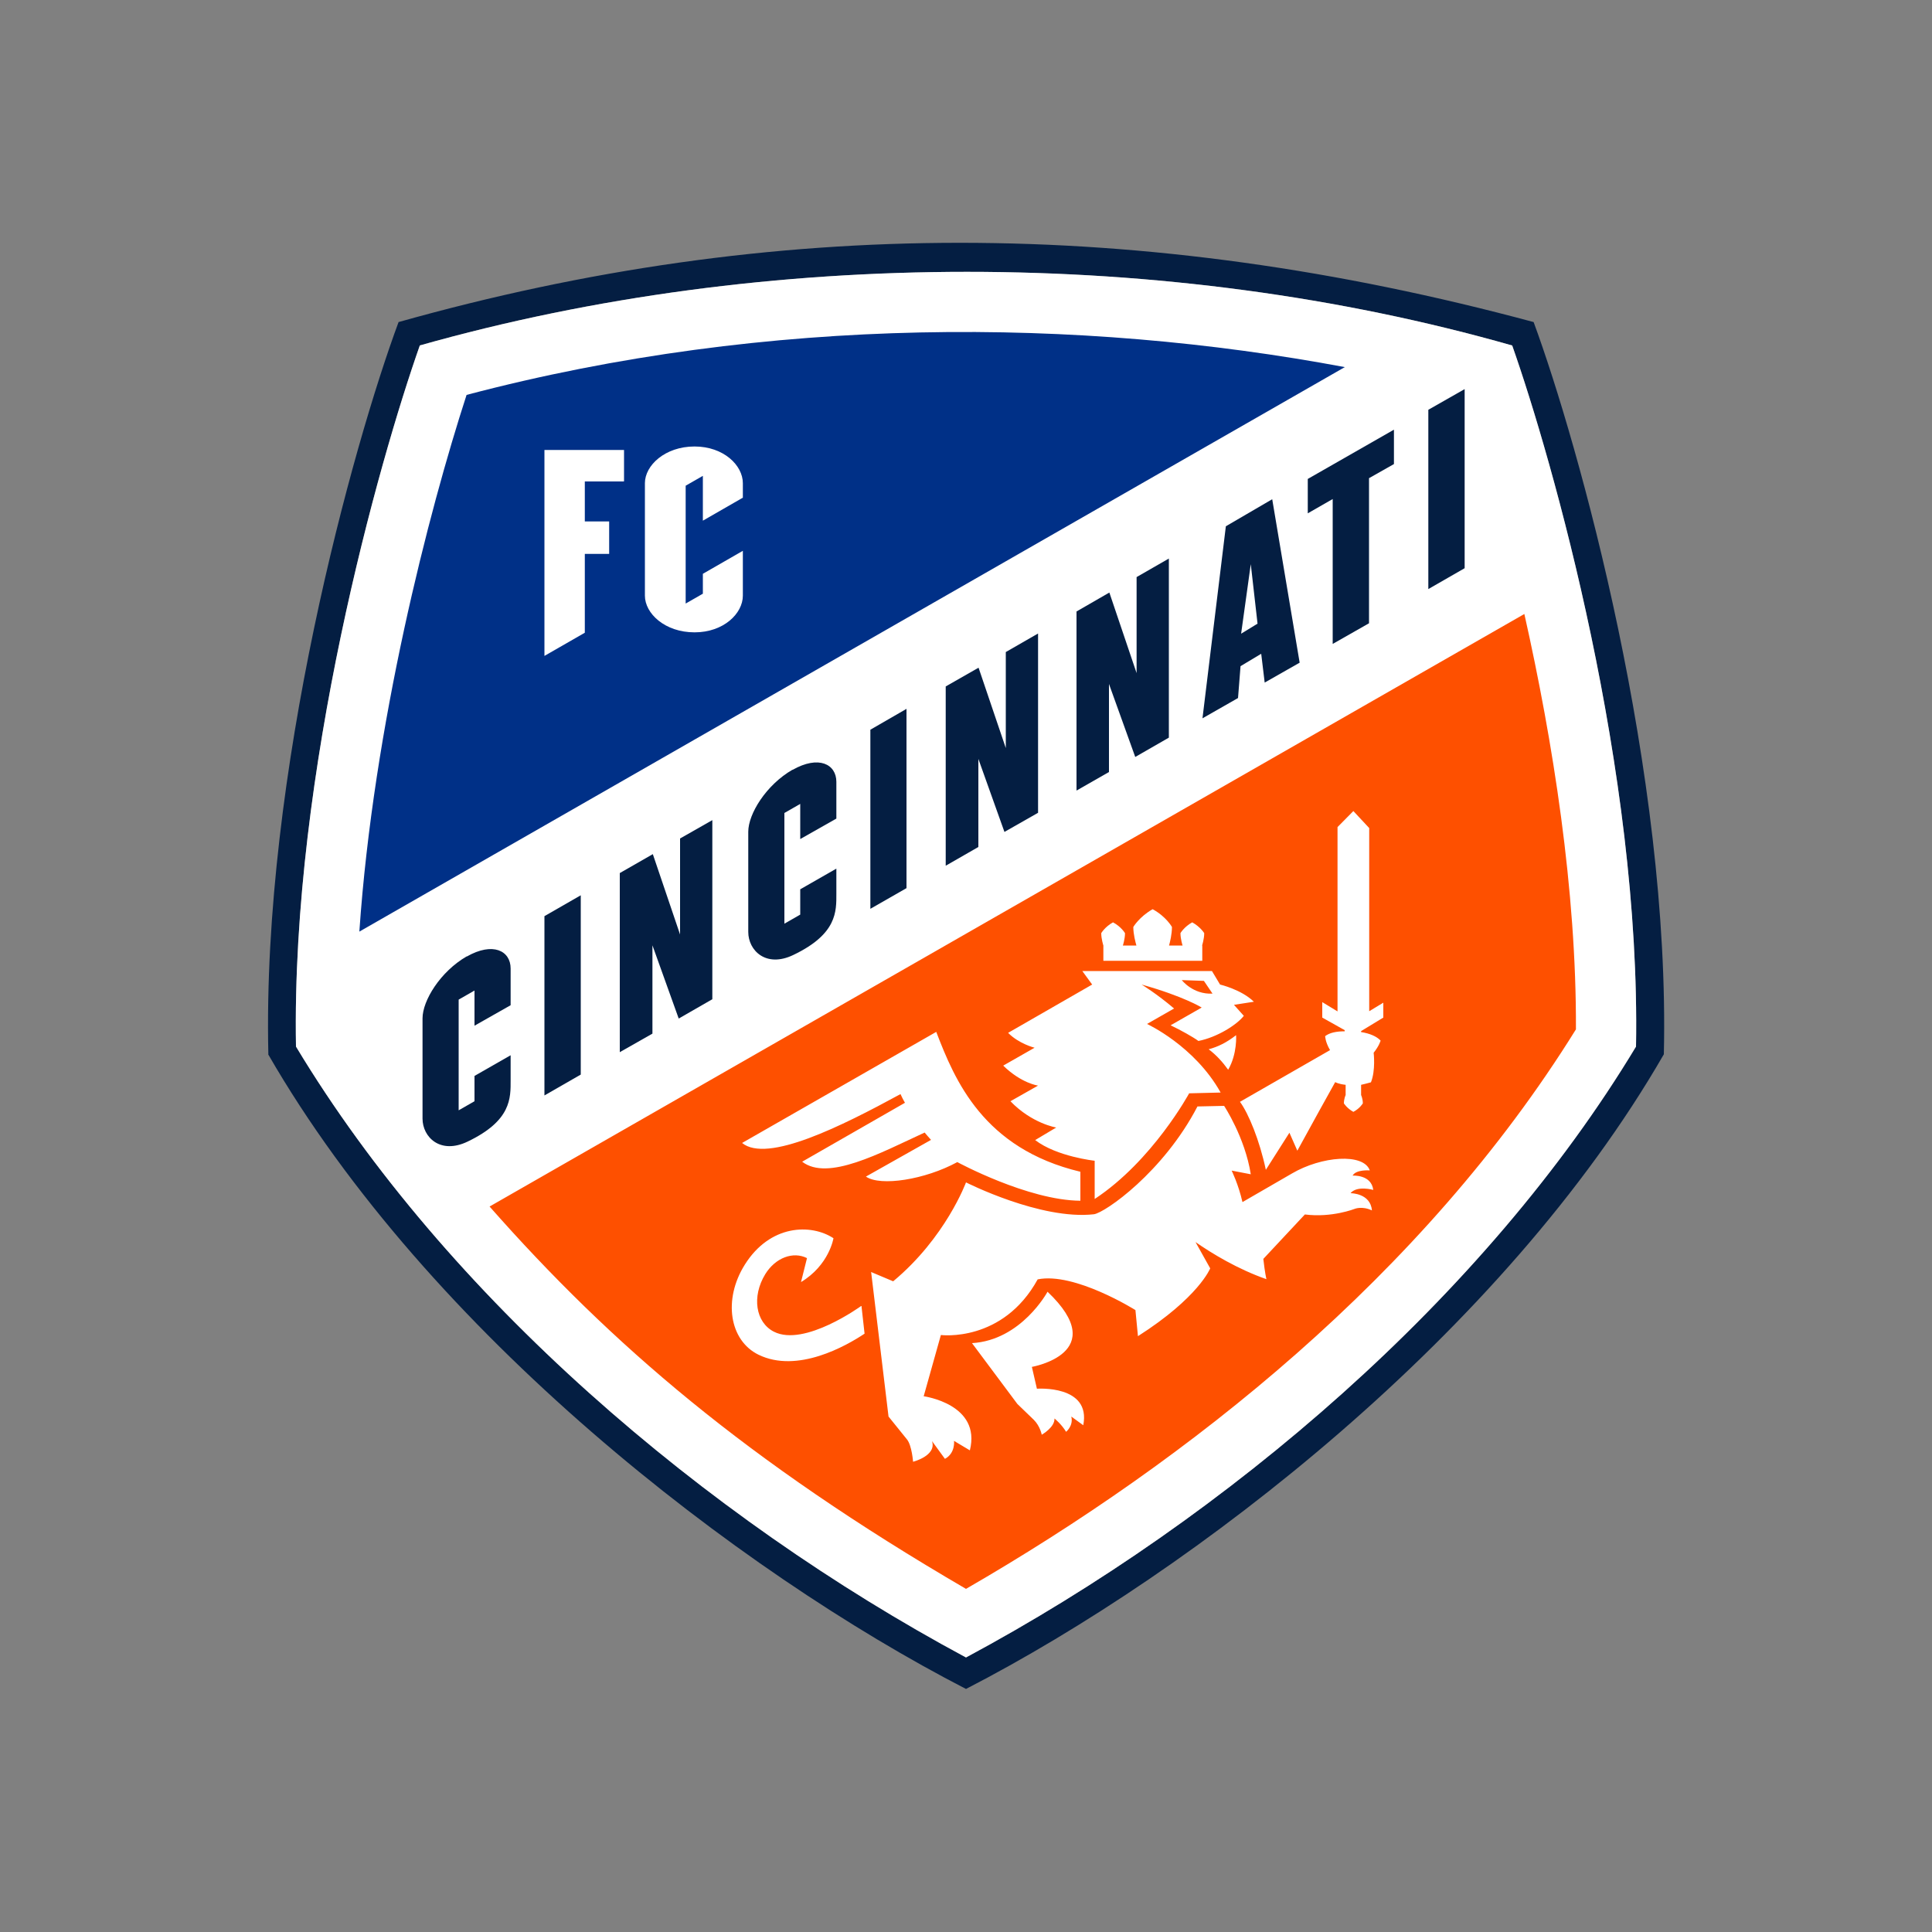
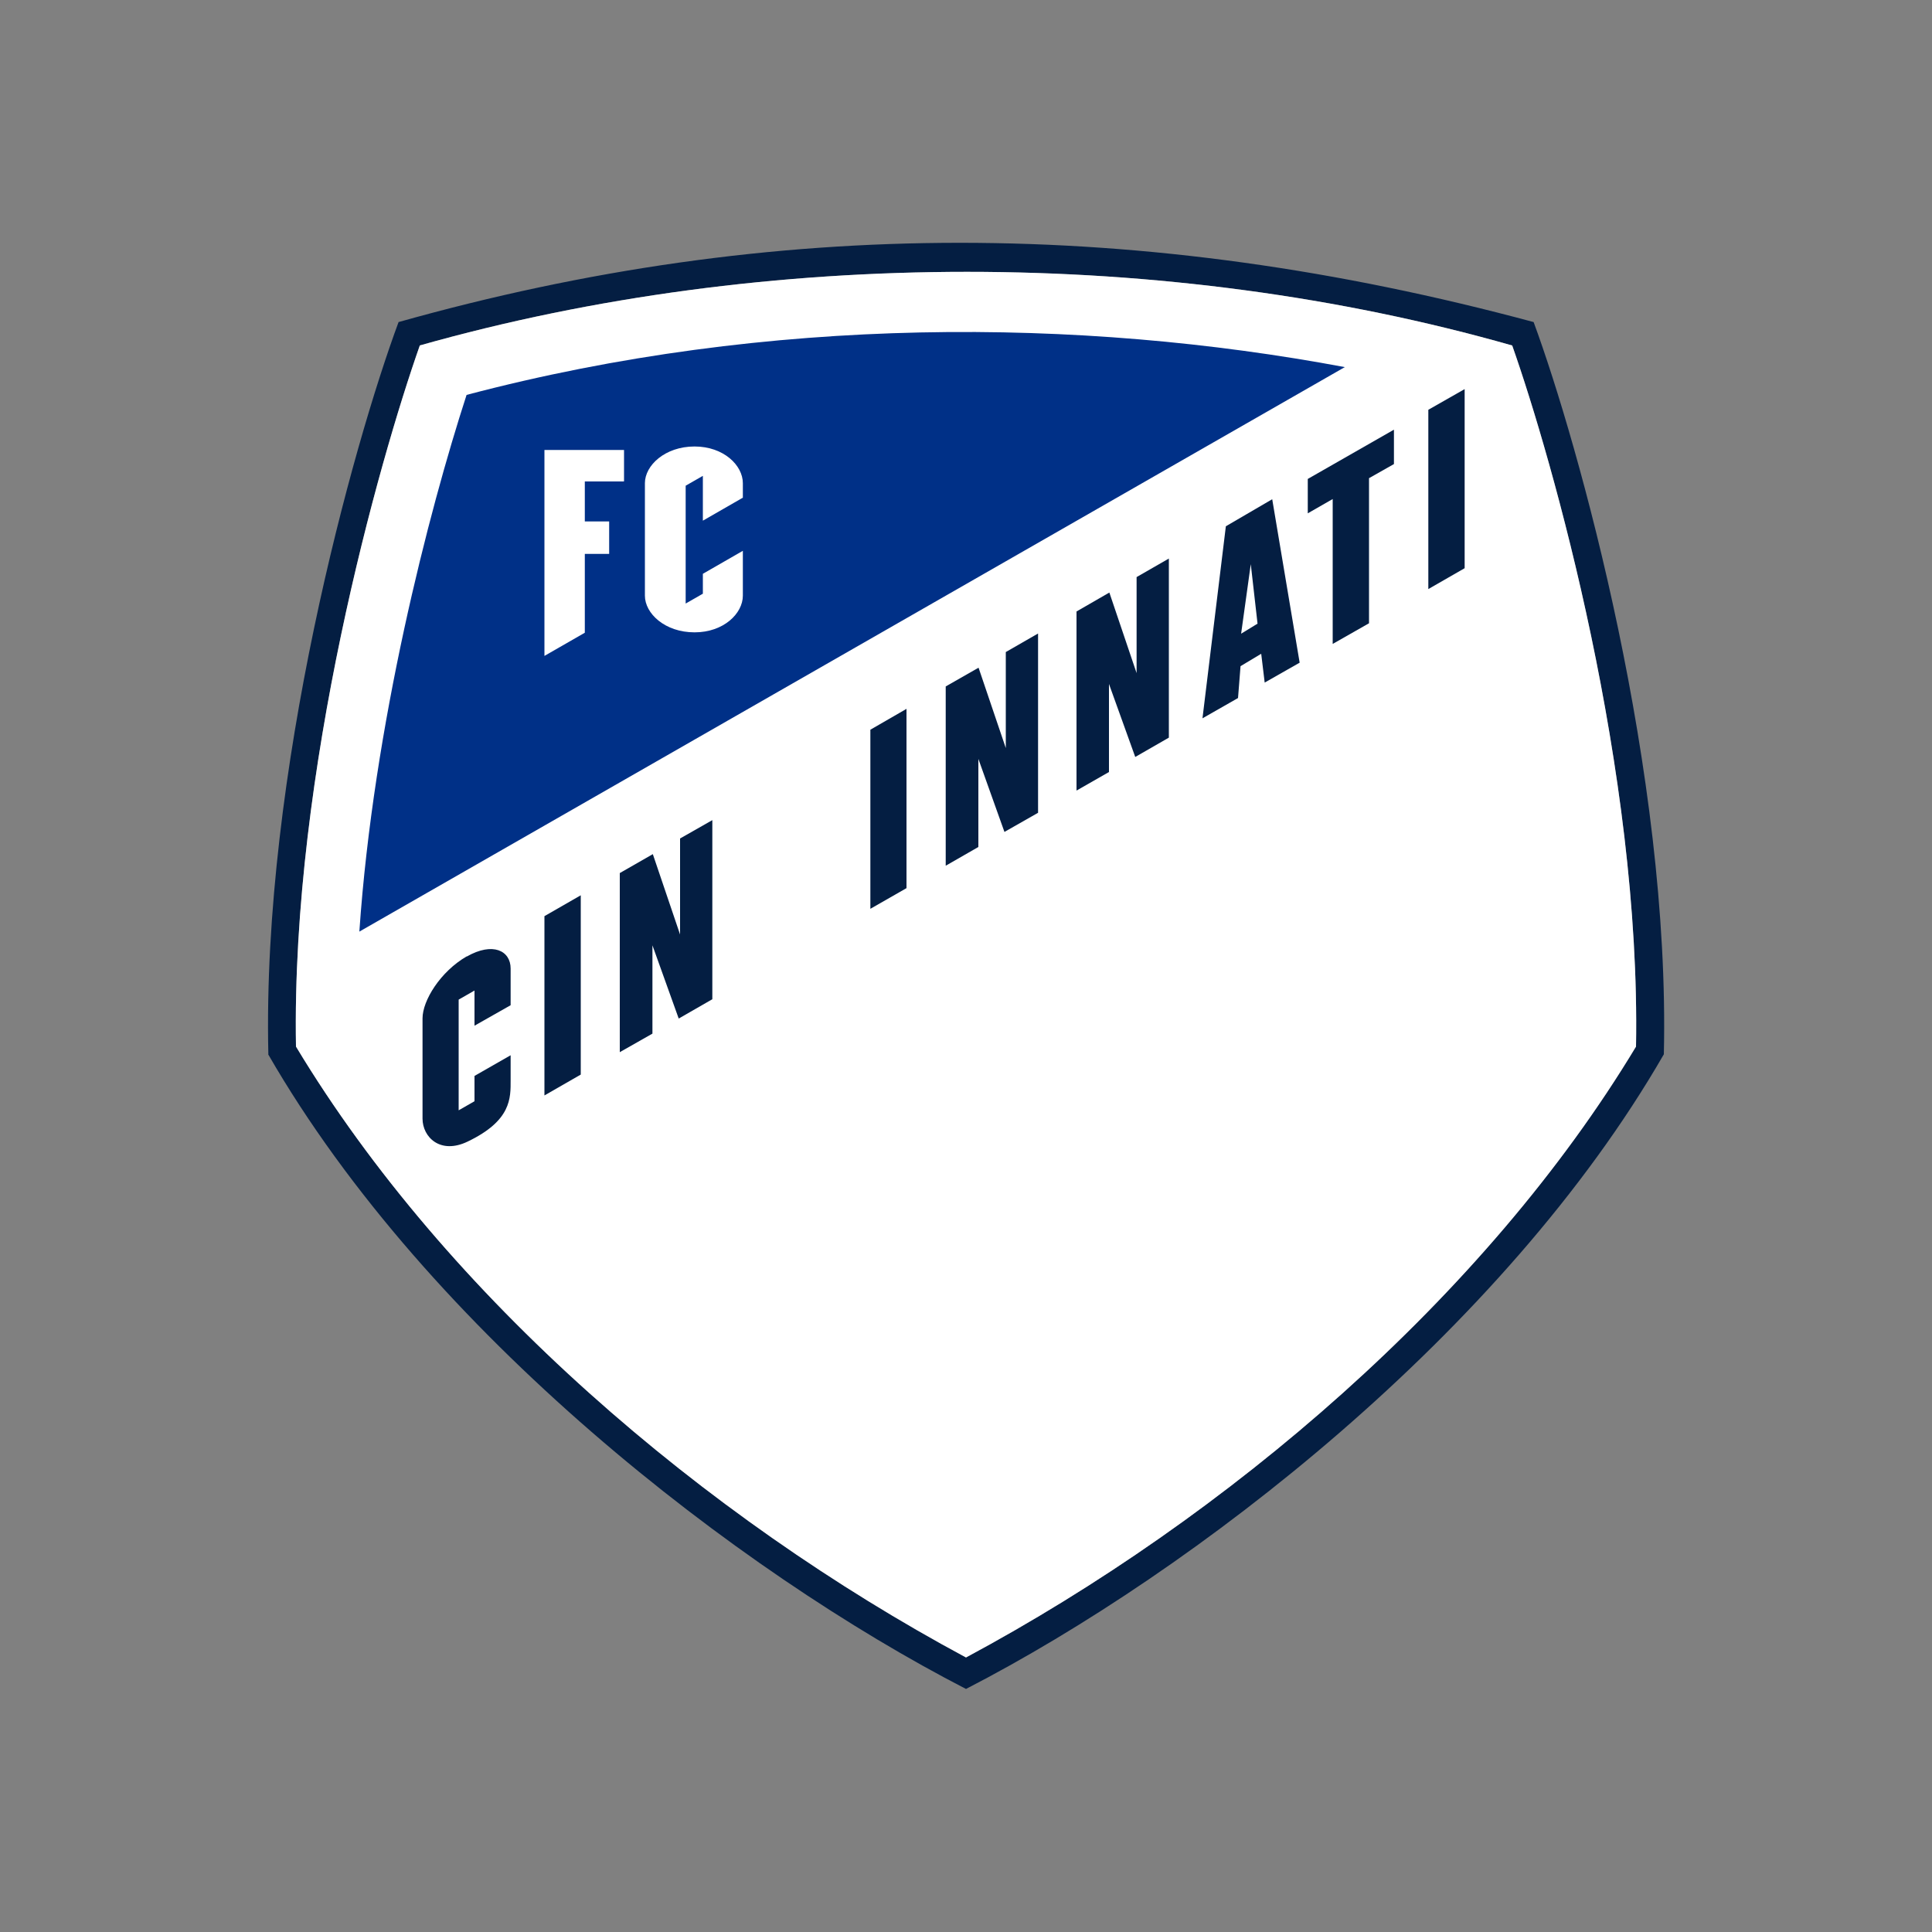
<svg xmlns="http://www.w3.org/2000/svg" viewBox="0 0 1000 1000" version="1.1" height="1000" width="1000" id="Layer_1">
  <rect x="0" y="0" width="1000" height="1000" fill="#808080" stroke="none" />
  <defs>
    <style>
      .st0 {
        fill: #fff;
        fill-rule: evenodd;
      }

      .st1 {
        fill: #041e42;
      }

      .st2 {
        fill: #003087;
      }

      .st3 {
        fill: #fe5000;
      }
    </style>
  </defs>
  <path d="M782.7,178.8c20.9,59.3,66.6,220.2,64.1,362.9-78,129.5-211.3,243.5-346.8,316.2-135.4-72.7-268.8-186.7-346.8-316.2-2.5-142.7,43.2-303.6,64.1-362.9,179.6-50.8,387.1-50.8,565.3,0ZM138.8,545.7c83.1,144.2,243,267.6,361.2,328.5,118.2-60.9,278.1-184.3,361.2-328.5,3.4-145.5-44-315.5-67.4-379-203-54.7-393.2-54.7-587.5,0-23.5,63.4-70.8,233.5-67.4,379Z" class="st1" />
  <path d="M782.7,178.8c20.9,59.3,66.6,220.2,64.1,362.9-78,129.5-211.3,243.5-346.8,316.2-135.4-72.7-268.8-186.7-346.8-316.2-2.5-142.7,43.2-303.6,64.1-362.9,179.6-50.8,387.1-50.8,565.3,0Z" class="st0" />
  <g>
    <polygon points="352 483.7 337.9 442.1 320.8 451.9 320.8 544.6 337.7 535 337.7 489.3 351.3 527.2 368.7 517.2 368.7 424.5 352 434 352 483.7" class="st1" />
    <polygon points="739.3 212.1 739.3 304.9 758.1 294.1 758.1 201.4 739.3 212.1" class="st1" />
-     <path d="M410.2,398.4c-13.7,7.9-22.9,22.9-22.9,32.1v51.9c0,9.5,9.1,18.7,23.3,11.9,22.8-10.9,22.3-22.6,22.3-31.8v-12.9s-18.7,10.7-18.7,10.7v13.1l-8.2,4.7v-57.3l8.2-4.7v18.2l18.7-10.6v-19c0-9.2-9.2-13.9-22.7-6.2Z" class="st1" />
    <path d="M241.6,495c-13.7,7.9-22.9,22.9-22.9,32.1v51.9c0,9.5,9.1,18.7,23.3,11.9,22.8-10.9,22.3-22.6,22.3-31.8v-12.9s-18.7,10.7-18.7,10.7v13.1l-8.2,4.7v-57.3l8.2-4.7v18.2l18.7-10.6v-19c0-9.2-9.2-13.9-22.7-6.2Z" class="st1" />
    <polygon points="450.5 470.4 469.2 459.7 469.2 366.9 450.5 377.7 450.5 470.4" class="st1" />
    <polygon points="281.8 567 300.6 556.2 300.6 463.4 281.8 474.2 281.8 567" class="st1" />
    <polygon points="676.9 265.7 689.8 258.3 689.8 333.3 708.6 322.6 708.6 247.5 721.5 240.2 721.5 222.4 676.9 247.9 676.9 265.7" class="st1" />
    <polygon points="520.6 387.2 506.5 345.6 489.5 355.3 489.5 448.1 506.4 438.4 506.4 392.8 519.9 430.6 537.3 420.7 537.3 327.9 520.6 337.5 520.6 387.2" class="st1" />
    <polygon points="588.3 348.4 574.2 306.7 557.2 316.5 557.2 409.2 574 399.6 574 354 587.6 391.8 605 381.8 605 289.1 588.3 298.7 588.3 348.4" class="st1" />
    <path d="M634.5,272.4l-12.1,99.4,18.4-10.5,1.3-16.5,10.7-6.4,1.8,14.9,18.1-10.3-14.2-84.6-24,14ZM642.4,328l5-36,3.5,30.8-8.5,5.2Z" class="st1" />
  </g>
  <path d="M696.1,190L186,482.2c7.3-106.8,36-217.8,55.5-277.8,156.9-41.4,317.8-40,454.5-14.4ZM323,249v-16.1h-41.2v106.6l20.9-12v-40.8h12.6v-16.8h-12.6v-20.7h20.2ZM363.8,297.1v10.2s-8.9,5.1-8.9,5.1v-61s8.9-5.1,8.9-5.1v23.2s20.7-11.9,20.7-11.9v-7.5c0-9.2-9.9-19-25-19-15.3,0-25.7,9.8-25.7,19v58.2c0,9.2,10.3,19,25.7,19,15.1,0,25-9.8,25-19v-23.2s-20.7,11.9-20.7,11.9Z" class="st2" />
-   <path d="M500,822.4c114.6-66.2,236.6-162.2,315.7-289.6.3-72.1-11.9-149.1-26.7-215L253.4,624.5c62.8,71.2,133,131.7,246.6,197.9ZM625.6,543.1c4.9-1.3,9.3-3.5,14.2-7.3,0,0,.7,9.6-4.1,17.9-2.8-3.9-6.1-7.6-10.1-10.6ZM560.7,737.7l-6.2-4.5c1.2,4.8-2.7,7.9-2.7,7.9-2.3-3.9-6-6.9-6-6.9.2,4.6-6.6,8.4-6.6,8.4,0,0-.8-4.4-4.1-7.7l-8.5-8.2-23.5-31.5c25.6-1.5,39.1-26.6,39.1-26.6,33.4,31.7-8.1,38.9-8.1,38.9l2.6,11.3s28.1-2.1,24,18.9ZM445.9,676l1.6,14.3c-9.6,6.4-34.8,20.7-54.9,10.9-15.1-7.4-18.4-28.6-7.1-46.6,13.1-20.9,34.3-21.3,45.9-13.7,0,0-2.2,13.9-16.8,22.7l3.1-12.4c-7.1-3.6-16.3-.3-21.6,8.3-7.1,11.6-5,25,4.5,29.8,15.8,8,45.1-13.3,45.1-13.3ZM699.2,617.6s10.2,0,10.9,8.9c-5.1-2.4-8.9-.8-8.9-.8,0,0-11.9,4.7-25.8,2.9l-21.5,23c.8,7.3,1.6,10.5,1.6,10.5-14.9-5.2-28.2-13.3-36.7-19.2l7.6,13.6s-5.9,15-37.4,35.1l-1.3-13.5s-31.5-19.8-50.6-15.9c-18.1,32.9-50.1,28.8-50.1,28.8l-8.9,31.7s29.9,4,23.9,28l-8.2-4.9s.8,6.3-4.7,9.3l-6.7-9.2c2.5,7.6-9.8,10.7-9.8,10.7,0,0-.6-8.3-3.1-11.5l-9.6-11.9-9-74.8,11.4,4.8c27.2-22.6,37.7-51.2,37.7-51.2,0,0,38.6,19.6,66.2,16.5,5.8-.8,36-21.9,53.6-55.8l13.8-.3s10.8,16.3,13.8,35.4l-9.9-1.9s3.5,7.1,5.6,16.3l25.6-14.8c15.3-9,37.1-10.7,40.3-1.6,0,0-7.1-.6-8.9,2.7,0,0,9.7-.7,10.7,7.4,0,0-8.2-2.4-11.7,1.6ZM688.4,543.5c-2.5-4.3-2.5-7.2-2.5-7.2,2.3-1.8,5.9-2.5,10.1-2.5v-.6s-11.6-6.5-11.6-6.5v-8l7.9,4.8v-95.4c0,0,8.2-8.3,8.2-8.3l8.2,8.8v94.8c0,0,7.3-4.4,7.3-4.4v7.7l-11.5,7v.5c4.5.7,8,2.2,10.1,4.4,0,0-.7,2.7-3.6,6.3,0,0,1.1,9.1-1.4,15.3-1.9.5-3.6,1-5.1,1.3v5.3s.9,1.9.9,4.3c0,0-1.5,2.6-4.9,4.4-3.4-1.9-4.9-4.4-4.9-4.4,0-2.3.8-4.1.9-4.3v-5.3c-3.8-.4-5.4-1.4-5.4-1.4-4,7.2-11.6,20.8-19.6,35.5l-4.1-9.3-12.2,19.2c-3.2-15.1-8.9-29.1-13.4-35.2l46.7-26.8ZM478.6,586.2c-23.2,10.7-50.1,25.3-63.4,15.1l53.2-30.5c-.9-1.6-1.7-3.1-2.3-4.5-30.5,16.6-69,35.9-82,25.3l100.5-57.5c9.6,25,24.3,60.4,74.6,72.4,0,0,0,15,0,15-27.2-.2-63.7-20-63.7-20-16.7,9.1-39.8,12.7-47.3,7.5l33.7-19c-1.2-1.3-2.3-2.6-3.4-3.9ZM622.3,489.4v7.9s-51.2,0-51.2,0v-7.9s0,0,0,0c0,0-1.1-3.4-1.1-6.4,0,0,1.9-3.3,6.1-5.6,4.3,2.3,6.2,5.6,6.2,5.6,0,3-1.1,6.4-1.1,6.4h7c-.5-1.8-1.6-5.8-1.6-9.6,0,0,3.1-5.3,10-9.2,7,3.8,10,9.2,10,9.2,0,3.7-1,7.8-1.5,9.6h7s-1.1-3.4-1.1-6.4c0,0,1.9-3.3,6.1-5.6,4.3,2.4,6.2,5.6,6.2,5.6,0,3-1.1,6.4-1.1,6.4ZM519.2,551.6l16.3-9.3s-8.1-2-13.7-7.7l43.5-25-5.1-7h67.1l4.2,7s11.1,2.6,17.5,8.9l-10.3,1.6,5.1,5.7c-3.8,4.8-13.9,11.1-23.5,13-2.7-2-9.3-5.7-14.4-8.1l16.1-9.2s-9.3-5.8-31.1-11.9c0,0,7.9,4.8,16.8,12.4l-14,8s24.6,11.3,38.1,35.5l-16.3.4s-18.9,34.9-48.9,54.7v-19.8s-19.6-2.1-30.8-10.7l10.9-6.5s-12.5-2-23.7-13.6l14.3-8.1s-8.6-1.1-18.1-10.4ZM623.2,507.8l4.4,6.5c-10.2.5-15.9-7-15.9-7l11.4.4Z" class="st3" />
</svg>